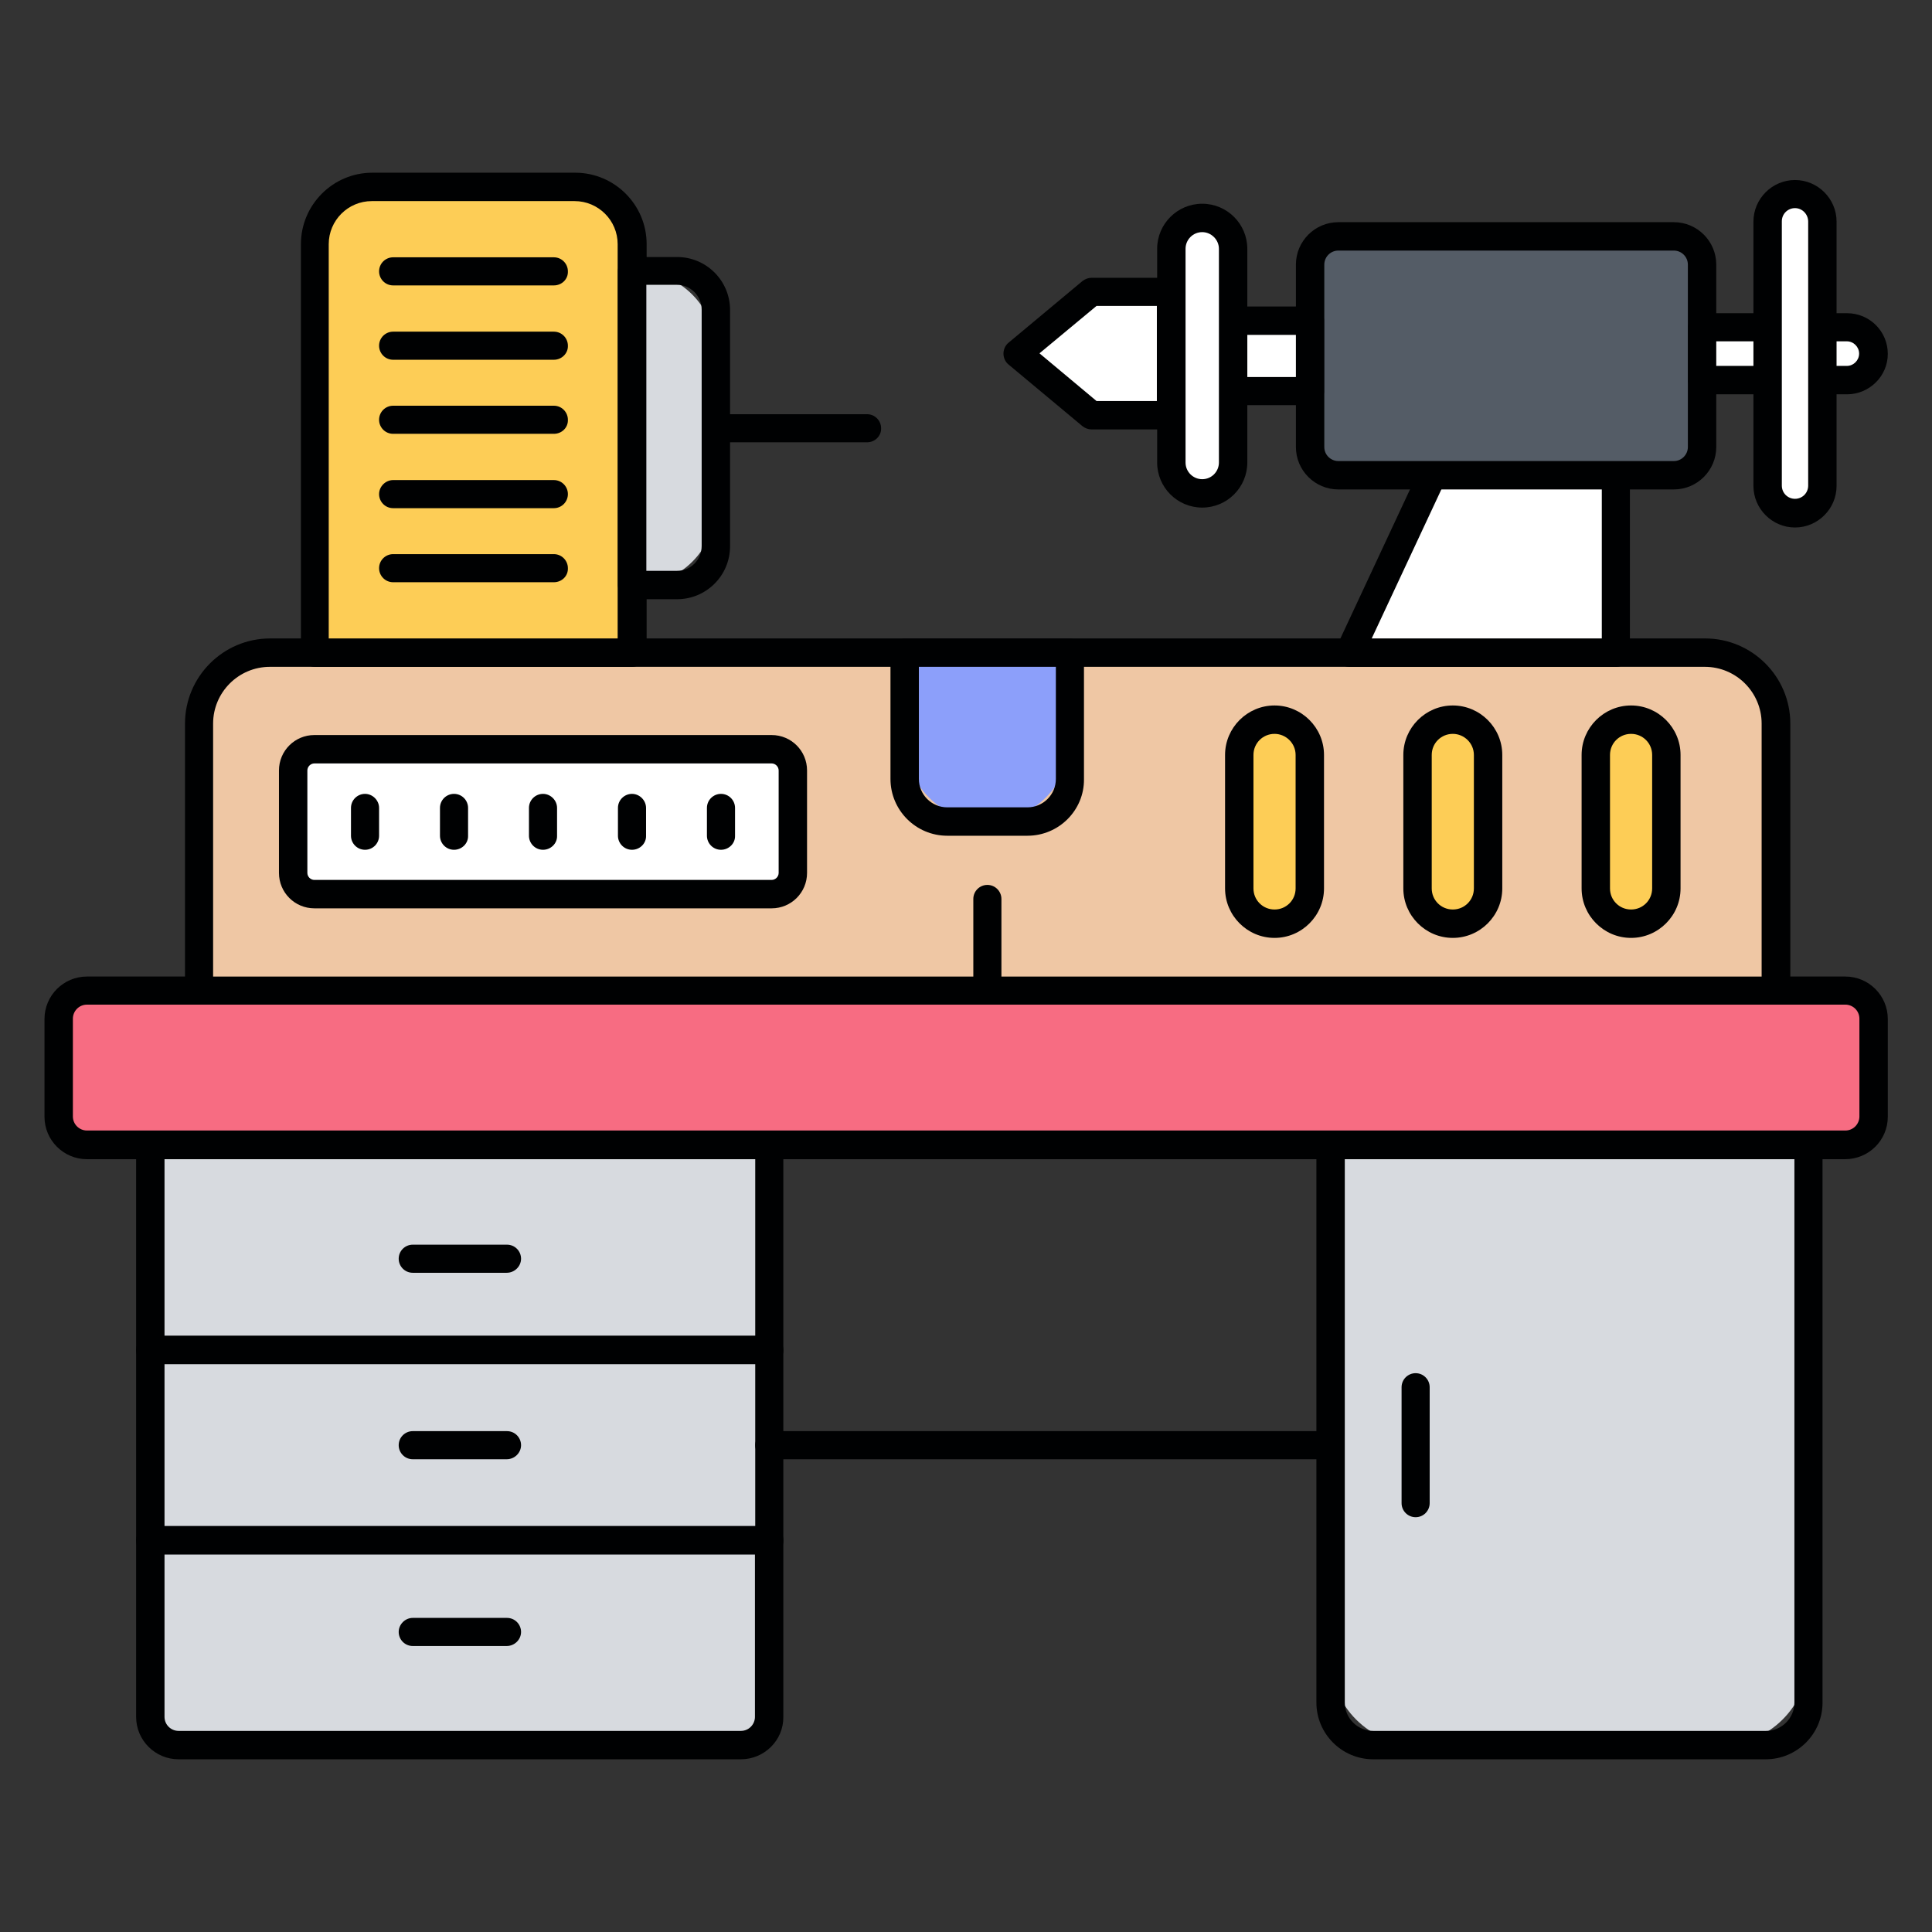
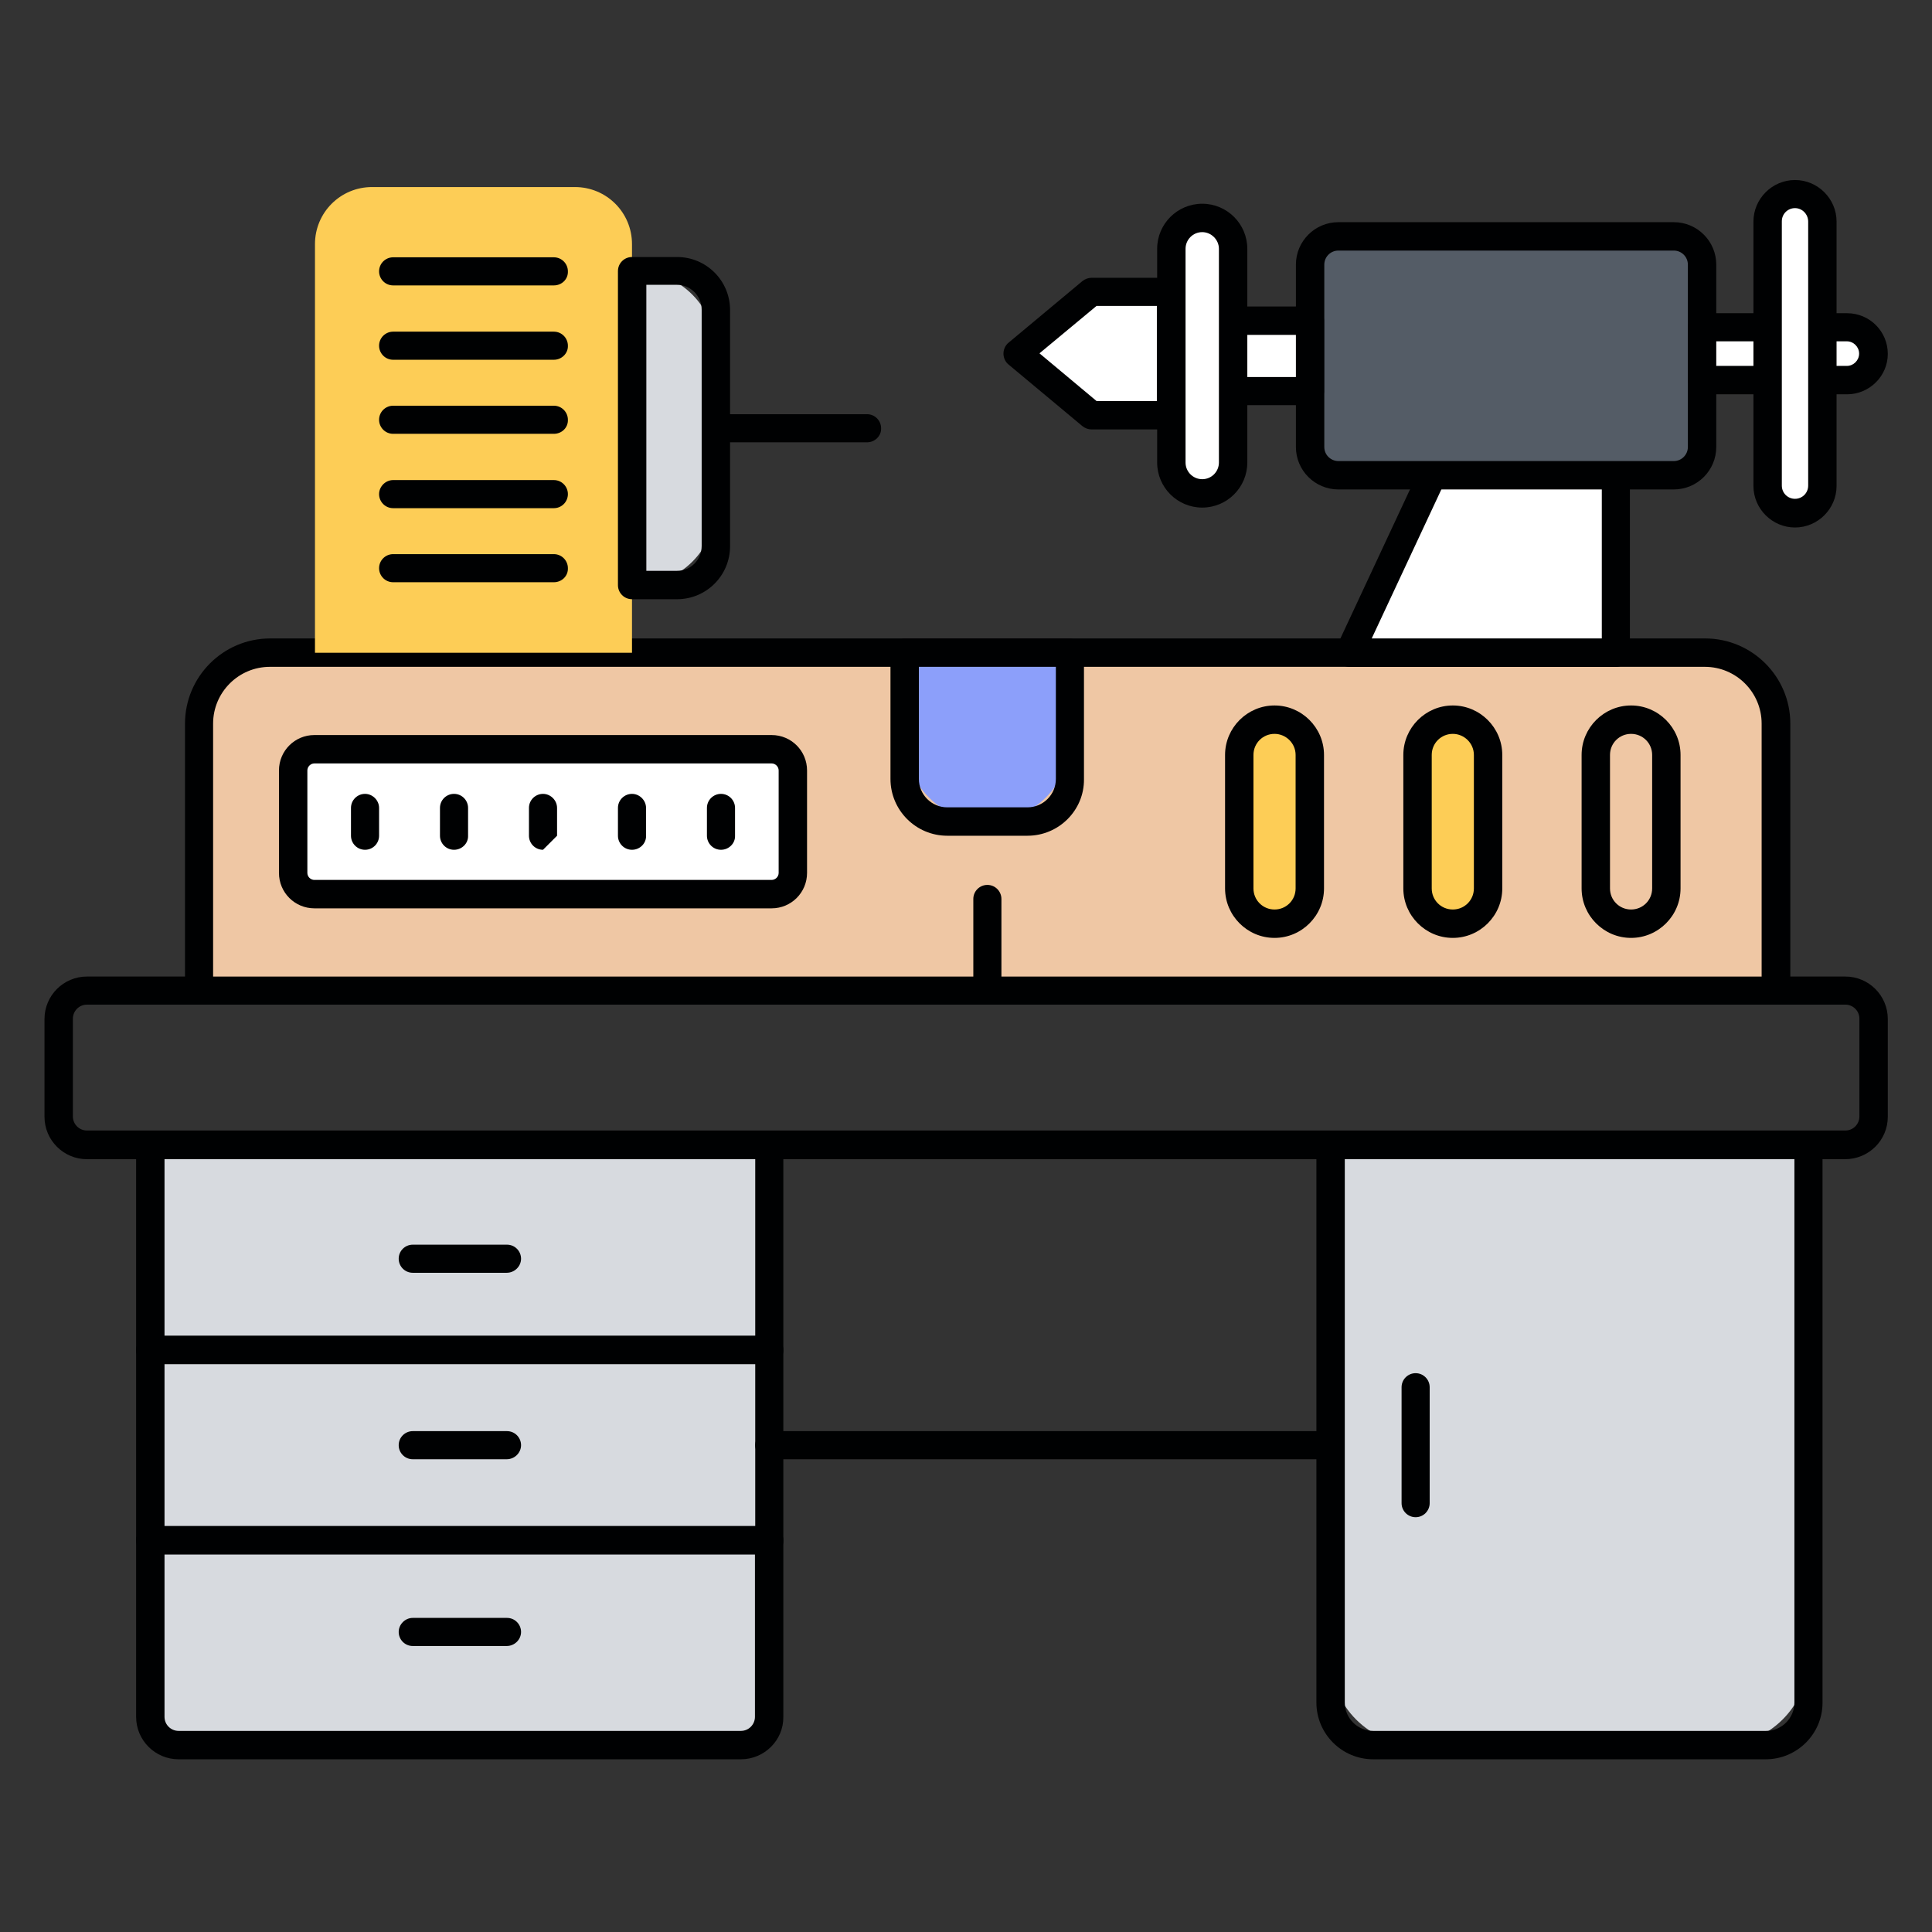
<svg xmlns="http://www.w3.org/2000/svg" id="Layer_1" enable-background="new 0 0 66 66" viewBox="0 0 66 66">
  <rect x="0" y="0" width="66" height="66" fill="#333333" stroke="none" />
  <g>
    <g>
      <path d="m58.78 59.62h-10.33c-1.66 0-3-1.34-3-3v-17.5h16.33v17.5c0 1.65-1.35 3-3 3z" fill="#d7dadf" />
    </g>
    <g>
-       <path d="m63.03 39.12h-60.06c-.54 0-.97-.44-.97-.97v-3.34c0-.54.43-.97.97-.97h60.07c.54 0 .97.43.97.97v3.34c-.01.53-.44.97-.98.97z" fill="#f76c82" />
-     </g>
+       </g>
    <g>
      <path d="m63.03 39.6h-60.06c-.8 0-1.45-.65-1.45-1.45v-3.34c0-.8.65-1.45 1.45-1.45h60.07c.8 0 1.45.65 1.45 1.45v3.34c0 .8-.65 1.45-1.46 1.45zm-60.06-5.28c-.27 0-.48.22-.48.48v3.34c0 .27.22.48.48.48h60.07c.27 0 .48-.22.48-.48v-3.34c0-.27-.22-.48-.48-.48z" fill="#000102" />
    </g>
    <g>
      <g>
        <path d="m5.13 39.12h21.15v7h-21.15z" fill="#d7dadf" />
      </g>
      <g>
        <path d="m6.1 59.62h19.21c.54 0 .97-.43.97-.97v-6.03h-21.15v6.03c0 .53.44.97.97.97z" fill="#d7dadf" />
      </g>
      <g>
        <path d="m5.13 46.12h21.15v6.5h-21.15z" fill="#d7dadf" />
      </g>
    </g>
    <g>
      <g>
        <path d="m26.28 46.6h-21.15c-.27 0-.48-.22-.48-.48v-7c0-.27.22-.48.48-.48h21.15c.27 0 .48.22.48.48v7c.01.26-.21.48-.48.48zm-20.66-.97h20.18v-6.03h-20.18z" fill="#000102" />
      </g>
      <g>
        <path d="m25.31 60.1h-19.21c-.8 0-1.45-.65-1.45-1.45v-6.03c0-.27.22-.48.48-.48h21.15c.27 0 .48.22.48.48v6.03c.01.8-.65 1.45-1.45 1.45zm-19.69-7v5.55c0 .27.22.48.48.48h19.21c.27 0 .48-.22.48-.48v-5.55z" fill="#000102" />
      </g>
      <g>
        <path d="m26.28 53.1h-21.15c-.27 0-.48-.22-.48-.48v-6.5c0-.27.22-.48.48-.48h21.15c.27 0 .48.22.48.48v6.5c.01.27-.21.48-.48.48zm-20.66-.97h20.18v-5.53h-20.18z" fill="#000102" />
      </g>
    </g>
    <g>
      <path d="m17.31 43.48h-3.21c-.27 0-.48-.22-.48-.48 0-.27.22-.48.48-.48h3.22c.27 0 .48.22.48.48s-.22.48-.49.48z" fill="#000102" />
    </g>
    <g>
      <path d="m17.31 49.85h-3.21c-.27 0-.48-.22-.48-.48 0-.27.22-.48.48-.48h3.22c.27 0 .48.22.48.48s-.22.48-.49.48z" fill="#000102" />
    </g>
    <g>
      <path d="m17.31 56.23h-3.21c-.27 0-.48-.22-.48-.48s.22-.48.48-.48h3.22c.27 0 .48.22.48.48s-.22.48-.49.48z" fill="#000102" />
    </g>
    <g>
      <path d="m60.32 60.1h-13.41c-1.07 0-1.94-.87-1.94-1.94v-19.04c0-.27.22-.48.48-.48h16.33c.27 0 .48.22.48.48v19.05c0 1.06-.87 1.93-1.94 1.93zm-14.38-20.5v18.56c0 .53.43.97.97.97h13.42c.53 0 .97-.43.97-.97v-18.56z" fill="#000102" />
    </g>
    <g>
      <path d="m48.36 51.83c-.27 0-.48-.22-.48-.48v-3.96c0-.27.22-.48.48-.48.27 0 .48.22.48.48v3.96c0 .26-.21.48-.48.48z" fill="#000102" />
    </g>
    <g>
      <path d="m45.45 49.85h-19.17c-.27 0-.48-.22-.48-.48 0-.27.22-.48.48-.48h19.17c.27 0 .48.22.48.48.01.26-.21.48-.48.48z" fill="#000102" />
    </g>
    <g>
      <path d="m6.8 33.84h53.86v-9.12c0-1.34-1.08-2.42-2.42-2.42h-49.02c-1.34 0-2.42 1.08-2.42 2.42z" fill="#efc7a4" />
    </g>
    <g>
      <path d="m60.66 34.32h-53.86c-.27 0-.48-.22-.48-.48v-9.12c0-1.6 1.3-2.91 2.91-2.91h49.02c1.6 0 2.91 1.3 2.91 2.91v9.12c-.01.27-.23.48-.5.48zm-53.37-.96h52.89v-8.64c0-1.07-.87-1.94-1.94-1.94h-49.02c-1.07 0-1.94.87-1.94 1.94v8.64z" fill="#000102" />
    </g>
    <g>
      <path d="m33.73 28.07c-1.56 0-2.82-1.26-2.82-2.82v-2.95h5.65v2.95c0 1.55-1.27 2.82-2.83 2.82z" fill="#8c9ffa" />
    </g>
    <g>
      <path d="m35.1 28.55h-2.74c-1.07 0-1.94-.87-1.94-1.94v-4.31c0-.27.22-.48.48-.48h5.65c.27 0 .48.22.48.48v4.32c.01 1.06-.86 1.93-1.93 1.93zm-3.71-5.77v3.83c0 .53.43.97.97.97h2.74c.53 0 .97-.43.97-.97v-3.83z" fill="#000102" />
    </g>
    <g>
      <path d="m33.73 34.32c-.27 0-.48-.22-.48-.48v-3.13c0-.27.22-.48.48-.48.27 0 .48.22.48.48v3.13c.01.27-.21.48-.48.48z" fill="#000102" />
    </g>
    <g>
-       <path d="m55.72 31.55c-.67 0-1.21-.54-1.21-1.21v-4.56c0-.67.54-1.21 1.21-1.21.67 0 1.21.54 1.21 1.21v4.56c-.01.67-.55 1.21-1.21 1.21z" fill="#fdcd56" />
-     </g>
+       </g>
    <g>
      <path d="m49.63 31.55c-.67 0-1.21-.54-1.21-1.21v-4.56c0-.67.54-1.21 1.21-1.21.67 0 1.21.54 1.21 1.21v4.56c-.01.67-.55 1.21-1.21 1.21z" fill="#fdcd56" />
    </g>
    <g>
      <path d="m43.53 31.55c-.67 0-1.21-.54-1.21-1.21v-4.56c0-.67.54-1.21 1.21-1.21.67 0 1.21.54 1.21 1.21v4.56c0 .67-.54 1.21-1.21 1.21z" fill="#fdcd56" />
    </g>
    <g>
      <path d="m55.72 32.04c-.93 0-1.69-.76-1.69-1.69v-4.56c0-.93.76-1.69 1.69-1.69s1.69.76 1.69 1.69v4.56c0 .93-.76 1.69-1.69 1.69zm0-6.97c-.4 0-.72.32-.72.72v4.56c0 .4.32.72.72.72s.72-.32.72-.72v-4.56c0-.4-.32-.72-.72-.72z" fill="#000102" />
    </g>
    <g>
      <path d="m49.63 32.04c-.93 0-1.69-.76-1.69-1.69v-4.56c0-.93.76-1.69 1.69-1.69s1.69.76 1.69 1.69v4.56c0 .93-.76 1.69-1.69 1.69zm0-6.97c-.4 0-.72.32-.72.72v4.56c0 .4.32.72.72.72s.72-.32.72-.72v-4.56c0-.4-.33-.72-.72-.72z" fill="#000102" />
    </g>
    <g>
      <path d="m43.54 32.04c-.93 0-1.69-.76-1.69-1.69v-4.56c0-.93.76-1.69 1.69-1.69s1.69.76 1.69 1.69v4.56c0 .93-.76 1.69-1.69 1.69zm0-6.97c-.4 0-.72.32-.72.72v4.56c0 .4.32.72.72.72s.72-.32.72-.72v-4.56c0-.4-.33-.72-.72-.72z" fill="#000102" />
    </g>
    <g>
      <path d="m25.6 30.54h-14.09c-.82 0-1.49-.67-1.49-1.49v-1.97c0-.82.67-1.49 1.49-1.49h14.09c.82 0 1.49.67 1.49 1.49v1.97c0 .82-.67 1.49-1.49 1.49z" fill="#fff" />
      <path d="m26.36 31.03h-15.62c-.67 0-1.21-.54-1.21-1.21v-3.5c0-.67.54-1.21 1.21-1.21h15.62c.67 0 1.21.54 1.21 1.21v3.5c0 .67-.54 1.21-1.21 1.21zm-15.62-4.95c-.13 0-.24.11-.24.24v3.5c0 .13.11.24.24.24h15.62c.13 0 .24-.11.24-.24v-3.5c0-.13-.11-.24-.24-.24z" fill="#000102" />
    </g>
    <g>
      <g>
        <path d="m24.63 29.03c-.27 0-.48-.22-.48-.48v-.95c0-.27.22-.48.48-.48.27 0 .48.22.48.48v.95c.01.26-.21.48-.48.48z" fill="#000102" />
      </g>
      <g>
        <path d="m21.59 29.03c-.27 0-.48-.22-.48-.48v-.95c0-.27.22-.48.48-.48s.48.22.48.48v.95c.01.26-.21.48-.48.48z" fill="#000102" />
      </g>
      <g>
-         <path d="m18.55 29.03c-.27 0-.48-.22-.48-.48v-.95c0-.27.22-.48.48-.48s.48.22.48.48v.95c.01.26-.21.48-.48.48z" fill="#000102" />
+         <path d="m18.55 29.03c-.27 0-.48-.22-.48-.48v-.95c0-.27.22-.48.48-.48s.48.22.48.48v.95z" fill="#000102" />
      </g>
      <g>
        <path d="m15.51 29.03c-.27 0-.48-.22-.48-.48v-.95c0-.27.22-.48.48-.48.27 0 .48.22.48.48v.95c.01.26-.21.48-.48.48z" fill="#000102" />
      </g>
      <g>
        <path d="m12.47 29.03c-.27 0-.48-.22-.48-.48v-.95c0-.27.22-.48.48-.48s.48.22.48.48v.95c0 .26-.21.48-.48.48z" fill="#000102" />
      </g>
    </g>
    <g>
      <path d="m55.21 22.3h-9.11l4.18-8.93h4.93z" fill="#fff" />
      <path d="m55.21 22.78h-9.11c-.17 0-.32-.08-.41-.22s-.1-.32-.03-.47l4.17-8.93c.08-.17.25-.28.44-.28h4.93c.27 0 .48.22.48.48v8.93c.01.27-.2.49-.47.49zm-8.35-.97h7.86v-7.96h-4.14z" fill="#000102" />
    </g>
    <g>
      <path d="m46.75 16.24h9.4c1.1 0 2-.9 2-2v-4.16c0-1.1-.9-2-2-2h-9.4c-1.1 0-2 .9-2 2v4.16c0 1.1.9 2 2 2z" fill="#545c66" />
    </g>
    <g>
      <path d="m57.18 16.72h-11.46c-.8 0-1.45-.65-1.45-1.45v-6.23c0-.8.65-1.45 1.45-1.45h11.46c.8 0 1.45.65 1.45 1.45v6.23c0 .8-.65 1.45-1.45 1.45zm-11.46-8.16c-.27 0-.48.22-.48.48v6.23c0 .27.22.48.48.48h11.46c.27 0 .48-.22.48-.48v-6.23c0-.27-.22-.48-.48-.48z" fill="#000102" />
    </g>
    <g>
      <path d="m63.1 12.98h-4.95v-1.81h4.95c.5 0 .9.4.9.9 0 .51-.4.91-.9.91z" fill="#fff" />
      <path d="m63.1 13.47h-4.95c-.27 0-.48-.22-.48-.48v-1.81c0-.27.22-.48.48-.48h4.95c.77 0 1.39.62 1.39 1.39 0 .76-.63 1.38-1.39 1.38zm-4.47-.97h4.46c.23 0 .42-.19.42-.42s-.19-.42-.42-.42h-4.46z" fill="#000102" />
    </g>
    <g>
      <path d="m61.32 17.53c-.52 0-.94-.42-.94-.94v-9.02c0-.52.42-.94.94-.94.52 0 .94.42.94.94v9.03c0 .51-.42.93-.94.93z" fill="#fff" />
      <path d="m61.32 18.02c-.78 0-1.42-.64-1.42-1.42v-9.03c0-.78.64-1.42 1.42-1.42s1.42.64 1.42 1.42v9.03c0 .78-.64 1.42-1.42 1.42zm0-10.91c-.25 0-.45.2-.45.45v9.03c0 .25.2.45.45.45s.45-.2.45-.45v-9.02c0-.25-.2-.46-.45-.46z" fill="#000102" />
    </g>
    <g>
      <path d="m42.12 10.95h2.63v2.41h-2.63z" fill="#fff" />
      <path d="m44.75 13.84h-2.63c-.27 0-.48-.22-.48-.48v-2.41c0-.27.22-.48.48-.48h2.63c.27 0 .48.22.48.48v2.41c.01.27-.21.48-.48.48zm-2.14-.96h1.66v-1.44h-1.66z" fill="#000102" />
    </g>
    <g>
      <path d="m41.07 16.86c-.58 0-1.06-.47-1.06-1.06v-7.3c0-.58.47-1.06 1.06-1.06.58 0 1.06.47 1.06 1.06v7.3c-.01.59-.48 1.06-1.06 1.06z" fill="#fff" />
      <path d="m41.07 17.34c-.85 0-1.54-.69-1.54-1.54v-7.3c0-.85.69-1.54 1.54-1.54s1.54.69 1.54 1.54v7.3c0 .85-.69 1.54-1.54 1.54zm0-9.41c-.32 0-.57.26-.57.57v7.3c0 .32.26.57.57.57.32 0 .57-.26.57-.57v-7.3c0-.31-.26-.57-.57-.57z" fill="#000102" />
    </g>
    <g>
      <path d="m40.01 9.97v4.22h-2.72l-2.53-2.11 2.53-2.11z" fill="#fff" />
      <path d="m40.01 14.67h-2.72c-.11 0-.22-.04-.31-.11l-2.53-2.11c-.11-.09-.17-.23-.17-.37s.06-.28.17-.37l2.53-2.11c.09-.07.2-.11.31-.11h2.72c.27 0 .48.22.48.48v4.22c0 .27-.21.48-.48.48zm-2.55-.97h2.06v-3.25h-2.06l-1.95 1.62z" fill="#000102" />
    </g>
    <g>
      <path d="m21.59 22.3h-10.83v-13.96c0-1.08.87-1.95 1.95-1.95h6.93c1.08 0 1.95.87 1.95 1.95z" fill="#fdcd56" />
    </g>
    <g>
-       <path d="m21.59 22.78h-10.83c-.27 0-.48-.22-.48-.48v-13.96c0-1.34 1.09-2.44 2.44-2.44h6.93c1.34 0 2.44 1.09 2.44 2.44v13.96c-.01.26-.23.48-.5.48zm-10.35-.97h9.86v-13.47c0-.81-.66-1.47-1.47-1.47h-6.93c-.81 0-1.47.66-1.47 1.47v13.47z" fill="#000102" />
-     </g>
+       </g>
    <g>
      <path d="m21.71 19.99h-.12v-10.73h.12c1.52 0 2.74 1.23 2.74 2.74v5.24c.01 1.52-1.22 2.75-2.74 2.75z" fill="#d7dadf" />
    </g>
    <g>
      <path d="m23.13 20.47h-1.54c-.27 0-.48-.22-.48-.48v-10.73c0-.27.22-.48.48-.48h1.54c1 0 1.81.81 1.81 1.81v8.07c0 1-.81 1.81-1.81 1.81zm-1.05-.97h1.05c.47 0 .84-.38.84-.85v-8.07c0-.47-.38-.85-.84-.85h-1.05z" fill="#000102" />
    </g>
    <g>
      <path d="m29.62 15.11h-5.16c-.27 0-.48-.22-.48-.48 0-.27.22-.48.48-.48h5.16c.27 0 .48.22.48.48.01.26-.21.48-.48.48z" fill="#000102" />
    </g>
    <g>
      <g>
        <path d="m18.92 9.75h-5.49c-.27 0-.48-.22-.48-.48 0-.27.22-.48.48-.48h5.49c.27 0 .48.22.48.48.01.27-.21.48-.48.48z" fill="#000102" />
      </g>
      <g>
        <path d="m18.92 12.29h-5.49c-.27 0-.48-.22-.48-.48 0-.27.22-.48.48-.48h5.49c.27 0 .48.22.48.48.01.26-.21.48-.48.48z" fill="#000102" />
      </g>
      <g>
        <path d="m18.92 14.82h-5.49c-.27 0-.48-.22-.48-.48 0-.27.22-.48.48-.48h5.49c.27 0 .48.22.48.48.01.27-.21.48-.48.48z" fill="#000102" />
      </g>
      <g>
        <path d="m18.92 17.36h-5.49c-.27 0-.48-.22-.48-.48s.22-.48.48-.48h5.49c.27 0 .48.22.48.48s-.21.48-.48.48z" fill="#000102" />
      </g>
      <g>
        <path d="m18.92 19.89h-5.49c-.27 0-.48-.22-.48-.48 0-.27.22-.48.48-.48h5.49c.27 0 .48.22.48.48.01.27-.21.48-.48.48z" fill="#000102" />
      </g>
    </g>
  </g>
</svg>